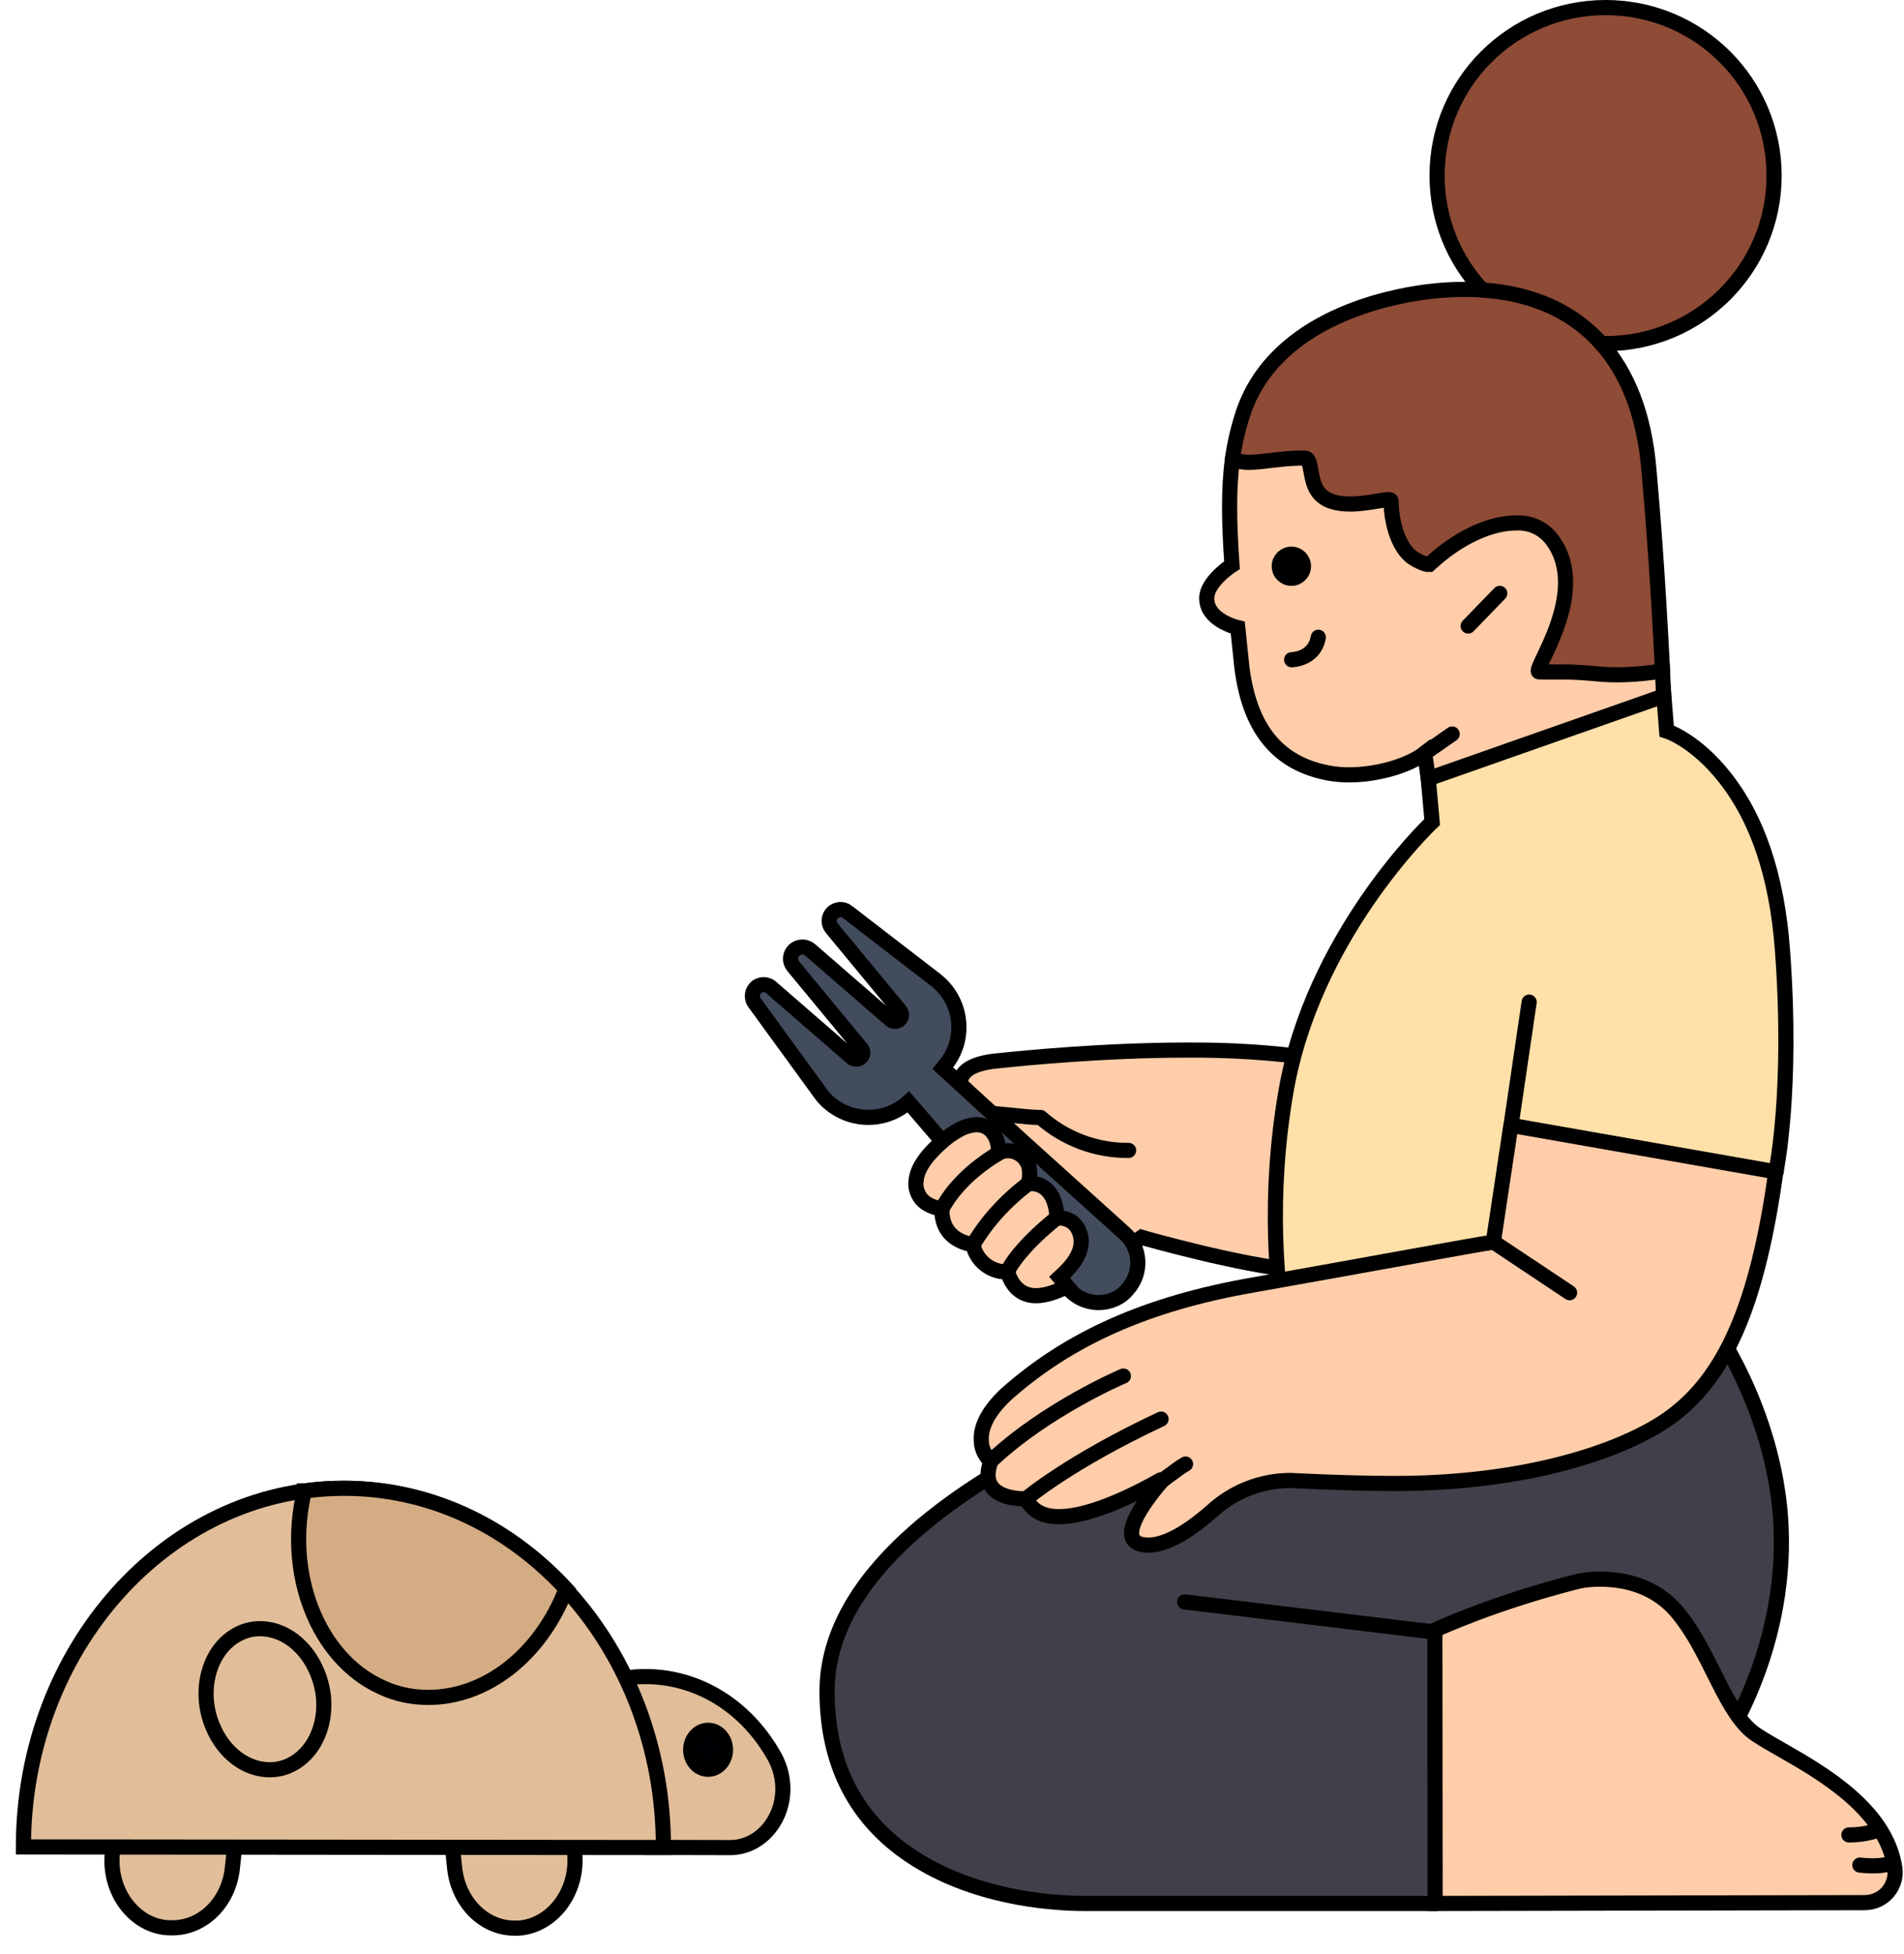
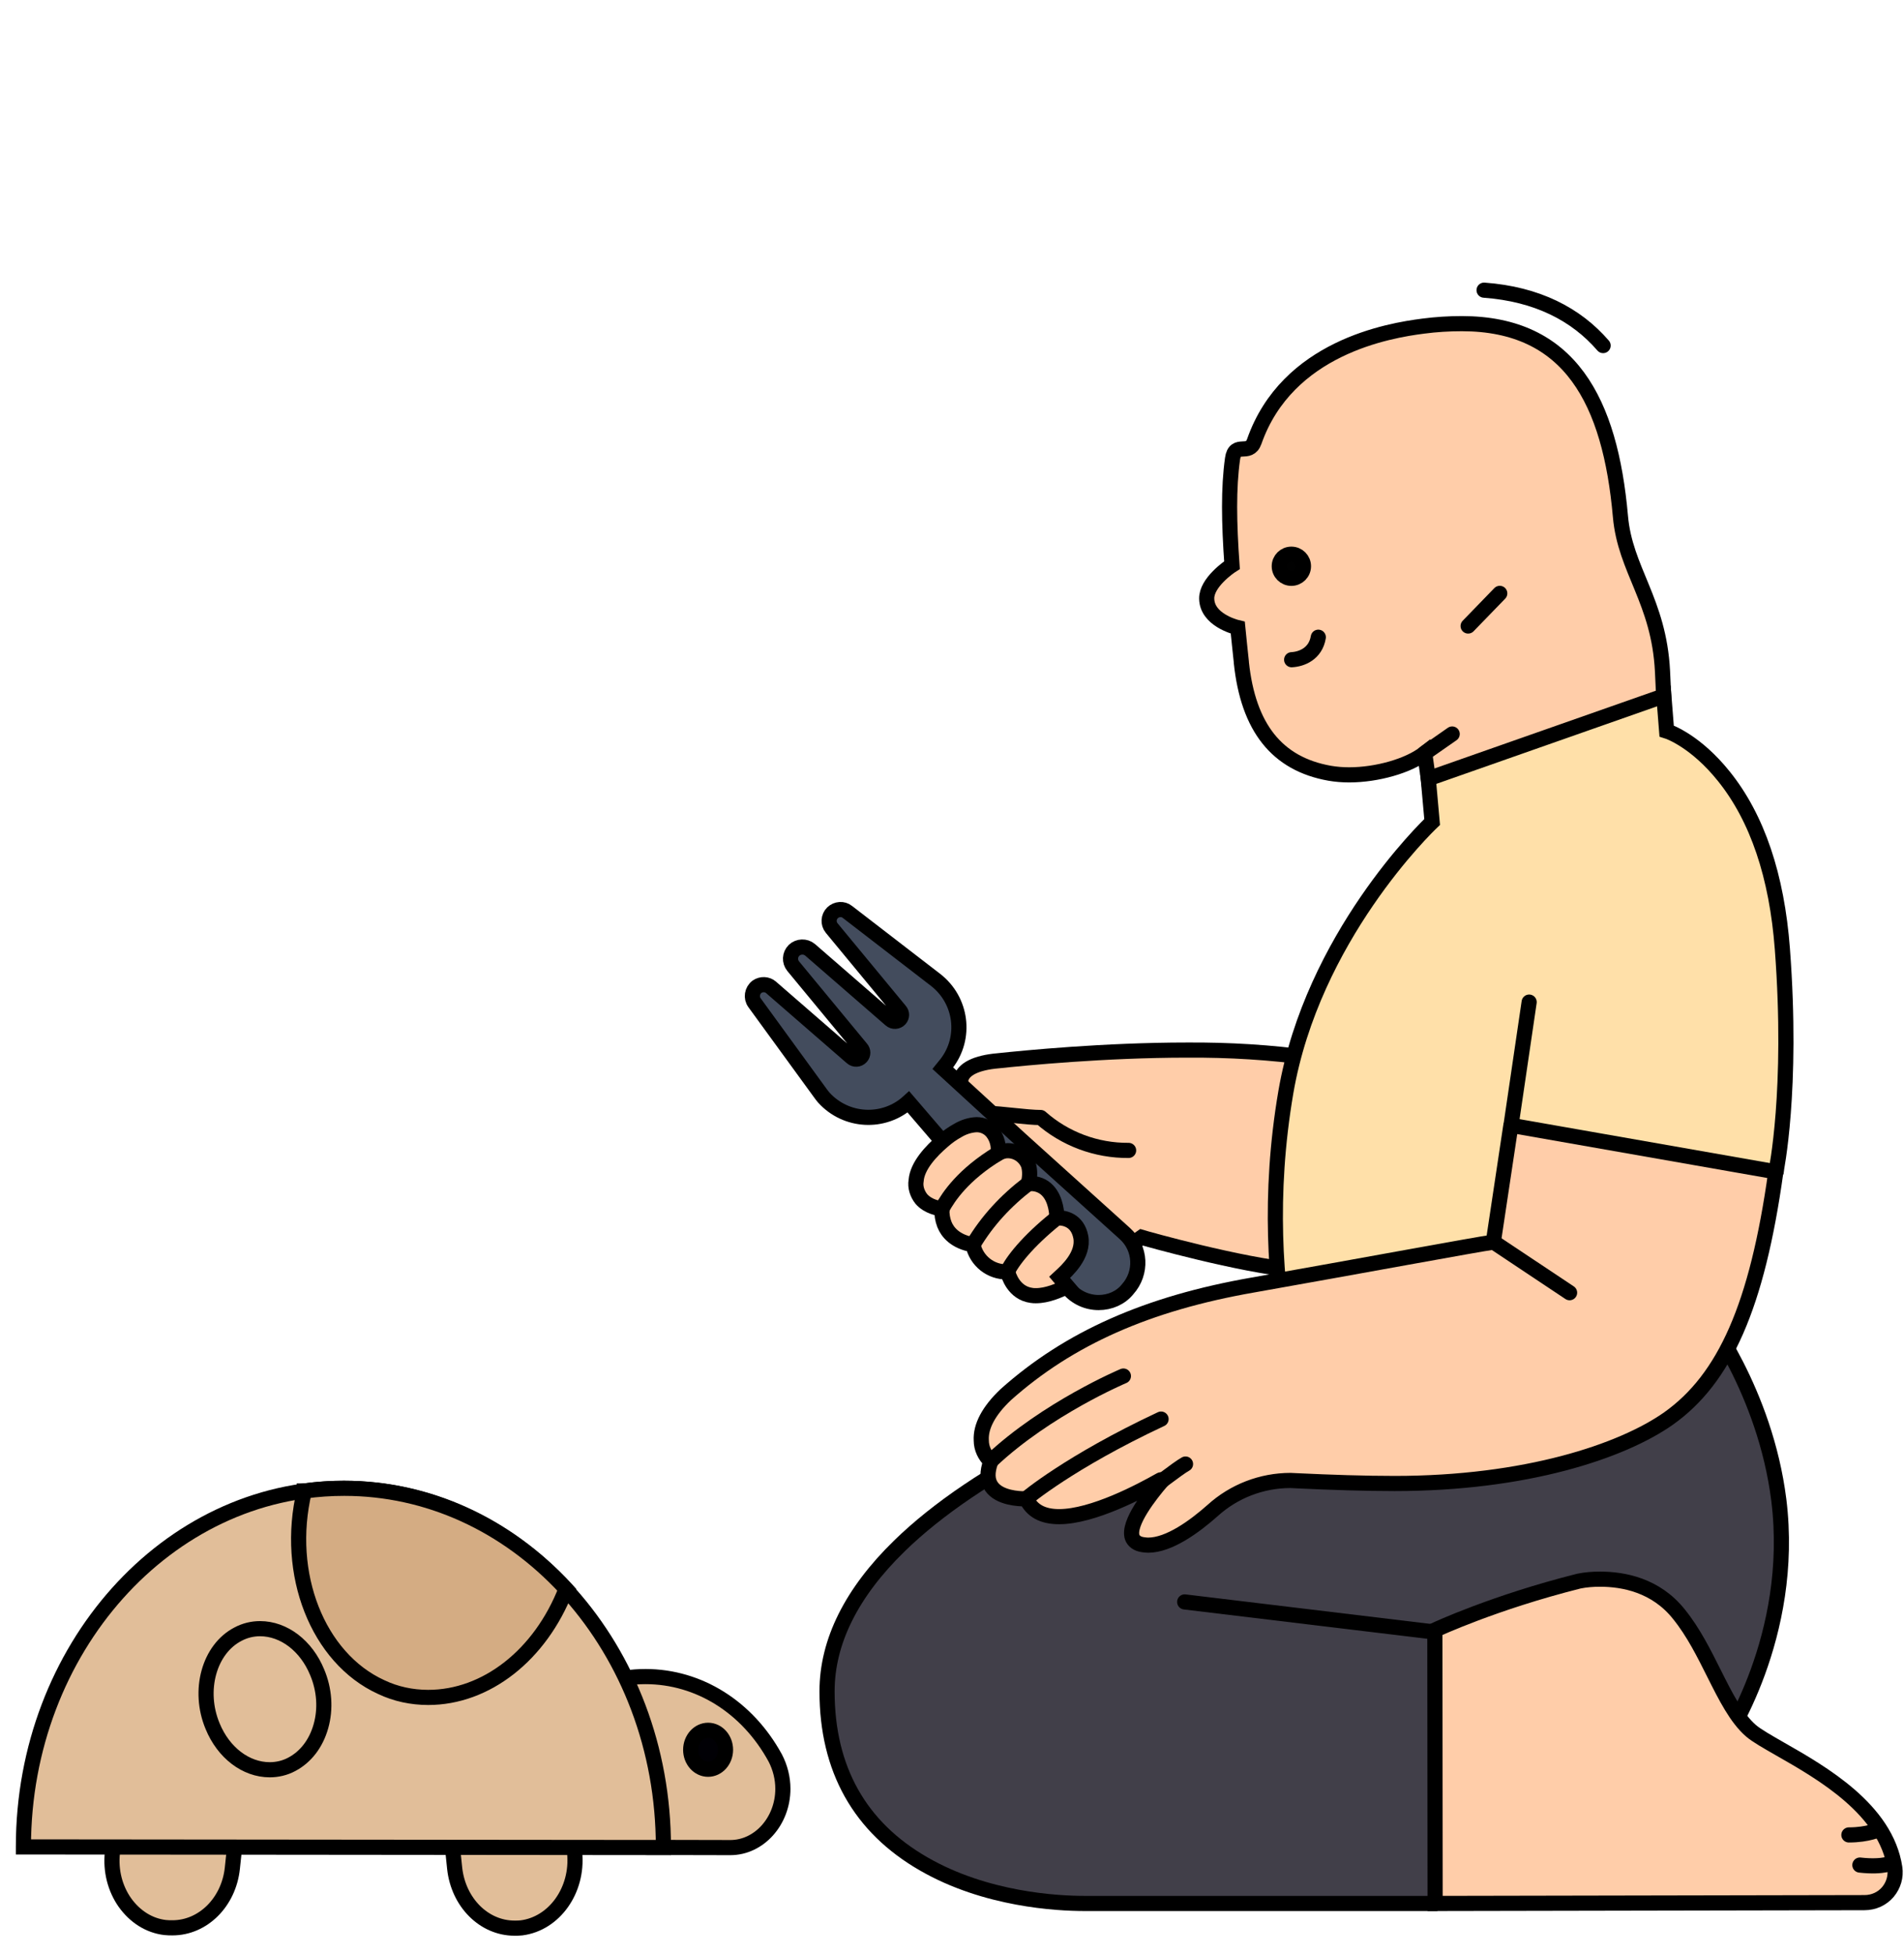
<svg xmlns="http://www.w3.org/2000/svg" width="503" height="516" viewBox="0 0 503 516" fill="none">
  <path d="M281.023 339.75C280.441 339.25 279.859 338.81 279.277 338.45C278.766 338.09 278.334 337.8 278.114 337.65L247.469 306.38L261.191 294.07C255.965 291.03 253.277 287.77 253.859 285.02C254.441 282.41 257.851 280.67 263.659 280.17C270.56 279.44 291.695 277.34 313.633 277.34C324.597 277.27 335.631 277.92 346.525 279.44H346.675L342.312 335.48H342.171C327.496 334.11 303.03 327.23 301.576 326.79C300.342 327.66 284.724 338.88 281.233 339.83H281.163L281.023 339.75Z" fill="#FFCDA9" stroke="black" stroke-width="4" />
  <path d="M261.191 294.07C264.1 294.07 271.292 295.15 274.924 295.15C281.313 300.8 289.589 303.91 298.155 303.84" stroke="black" stroke-width="4" stroke-linecap="round" stroke-linejoin="round" />
  <path d="M290.241 344.02C287.191 344.02 284.293 342.72 282.256 340.33L279.929 337.58L239.986 291.03C233.526 296.89 223.495 296.38 217.617 289.87C217.256 289.43 216.895 289 216.604 288.56L199.321 264.82C198.368 263.51 198.659 261.63 199.973 260.62C201.136 259.82 202.661 259.89 203.674 260.76L225.03 279.3C225.752 279.95 226.845 279.88 227.497 279.15C228.079 278.5 228.079 277.56 227.497 276.91L209.552 255.19C208.539 253.96 208.609 252.15 209.773 250.99C210.936 249.9 212.752 249.83 213.986 250.84L235.261 269.31C235.994 269.96 237.077 269.88 237.739 269.16C238.311 268.51 238.311 267.57 237.739 266.92L219.723 245.12C218.71 243.89 218.851 242.15 219.944 241.07C221.027 240.06 222.703 239.91 223.866 240.85L247.178 258.81C254.079 264.17 255.383 274.08 250.007 280.96C249.716 281.32 249.355 281.76 249.064 282.12L269.617 300.95L297.142 325.78C301.425 329.62 301.787 336.21 297.864 340.55C296.049 342.79 293.22 344.02 290.241 344.02Z" fill="#434C5D" stroke="black" stroke-width="4" />
  <path d="M273.68 342.21C273.319 342.21 272.887 342.21 272.526 342.14C267.731 341.49 266.417 336.71 266.207 335.92H266.127C261.773 336.06 257.921 333.02 257.048 328.75C252.334 327.95 250.298 325.42 249.495 323.39C248.994 322.09 248.773 320.71 248.843 319.26C248.121 319.19 245.212 318.76 243.396 316.66C242.313 315.28 241.731 313.54 242.022 311.81C242.313 307.9 246.015 303.99 249.064 301.38C250.298 300.29 251.602 299.35 253.056 298.56C254.511 297.69 256.256 297.11 258.002 297.04C259.667 297.04 261.191 297.76 262.214 299.06C263.448 300.66 263.95 302.68 263.659 304.64C264.461 304.2 265.334 303.91 266.207 303.91C268.674 303.91 270.851 305.43 271.724 307.75C272.155 309.34 272.085 311.01 271.654 312.6C271.864 312.6 272.015 312.6 272.235 312.6C273.9 312.53 275.576 313.18 276.739 314.41C279.056 316.8 279.207 320.78 279.207 321.65C279.277 321.65 279.418 321.65 279.568 321.65C281.093 321.65 284.654 322.16 285.526 326.72C286.399 331.5 281.815 335.63 280.079 337.22L279.929 337.36L281.965 339.75L281.815 339.83C279.789 340.84 276.659 342.21 273.68 342.21Z" fill="#FFCDA9" stroke="black" stroke-width="4" />
  <path d="M248.843 319.26C250.589 316 254.511 310.21 263.659 304.64" stroke="black" stroke-width="4" stroke-linecap="round" stroke-linejoin="round" />
  <path d="M257.049 328.75C260.83 322.38 265.766 317.09 271.654 312.6" stroke="black" stroke-width="4" stroke-linecap="round" stroke-linejoin="round" />
  <path d="M266.127 335.92C267.22 333.38 271.292 327.95 279.207 321.65" stroke="black" stroke-width="4" stroke-linecap="round" stroke-linejoin="round" />
  <path d="M376.376 198.93C372.093 202.26 363.818 204.65 356.405 204.65C354.66 204.65 352.924 204.51 351.249 204.22C337.376 201.75 329.753 192.2 327.937 174.97V174.82C327.646 171.92 327.285 168.88 326.994 165.77C326.051 165.55 318.859 163.6 318.789 158.1C318.709 153.9 324.667 149.77 325.469 149.26C324.667 137.97 324.527 128.92 325.61 121.17C326.262 116.46 329.973 120.52 331.348 116.61C340.065 91.78 366.867 87.29 376.015 86.13C379.356 85.69 382.766 85.48 386.187 85.48C414.795 85.48 425.398 105.97 428.086 136.38C429.32 150.57 438.257 158.68 439.2 177.28C440.213 198.35 440.946 216.23 441.016 216.52V216.67L380.589 228.62L376.376 198.93Z" fill="#FFCDA9" stroke="black" stroke-width="4" />
-   <path d="M468.681 46.38C468.681 21.84 448.79 2 424.164 2C399.548 2 379.647 21.84 379.647 46.38C379.647 58.04 384.151 68.68 391.553 76.57C390.109 76.5 388.574 76.43 387.049 76.43C383.639 76.43 380.228 76.64 376.888 77.08C367.74 78.24 337.306 83.74 328.589 108.57C327.215 112.63 326.192 116.83 325.61 121.1V121.17L325.68 121.24C325.761 121.24 327.065 122.11 329.974 122.11C333.675 122.11 340.135 120.74 344.92 121.03C346.524 121.24 345.943 126.46 347.979 129.57C349.504 131.96 352.413 133.12 356.696 133.12C361.852 133.12 367.369 131.31 367.469 132.23C367.66 139.71 369.987 144.19 372.093 146.37C373.397 147.74 375.925 148.85 377.029 149.05H377.62L379.566 147.33C380.76 146.33 390.179 138.11 400.712 138.11C404.483 137.97 408.044 139.71 410.221 142.82C420.242 156.65 404.553 177.21 406.54 177.44L407.733 177.48H413.792C414.294 177.52 415.277 177.42 420.603 177.85C426.782 178.59 432.881 178.15 438.759 177.28H439.2V177.07C438.037 153.46 436.652 135.51 435.569 123.56C434.335 109.66 430.052 98.65 423.081 90.76C423.442 90.76 423.803 90.76 424.164 90.76C448.79 90.76 468.681 70.92 468.681 46.38Z" fill="#8E4B35" stroke="black" stroke-width="4" />
  <path d="M423.512 91.27C416.39 83.02 406.078 77.66 392.065 76.64" stroke="black" stroke-width="4" stroke-linecap="round" stroke-linejoin="round" />
  <path d="M347.758 383.85C347.618 383.41 330.335 343.16 339.703 288.42C346.745 247.59 376.888 218.48 378.343 217.1L377.319 205.66L439.561 183.8L440.294 193.07C441.237 193.36 448.128 195.96 455.39 205.01C464.257 216.02 469.413 231.37 470.868 250.63C473.697 288.06 469.193 309.27 469.193 309.49L450.234 346.85H450.164C449.652 347.14 395.556 375.37 347.909 383.99H347.758V383.85Z" fill="#FFE0A9" stroke="black" stroke-width="4" />
  <path d="M286.54 502.73C279.207 502.73 260.399 501.72 244.048 492.3C227.136 482.6 218.49 467.25 218.49 446.69C218.49 433.59 224.95 420.63 237.588 408.32C247.68 398.47 261.843 388.91 279.568 380.01C309.711 364.8 340.285 356.55 340.576 356.48L450.094 346.49L450.164 346.56C450.315 346.78 466.294 367.34 469.925 396.15C474.419 432.28 455.47 460.01 455.32 460.3L379.135 502.73H286.54Z" fill="#413F49" stroke="black" stroke-width="4" />
  <path d="M303.311 408.1C302.81 408.1 302.368 408.03 301.867 407.96C300.412 407.74 299.469 407.01 299.108 406C297.864 402.31 303.893 394.71 306.872 391.23C307.093 391.01 306.802 390.72 306.581 390.87C301.496 393.76 288.716 400.57 279.789 400.57C275.425 400.57 272.597 398.98 271.142 395.86C271.072 395.86 270.921 395.86 270.711 395.86C269.186 395.86 264.03 395.65 261.924 392.61C260.76 390.94 260.76 388.77 261.703 386.09C261.703 386.02 261.703 385.87 261.633 385.87C260.178 384.42 259.235 382.54 259.235 380.44C259.015 376.75 261.191 372.62 265.695 368.35C282.397 353.44 303.171 344.24 330.987 339.39C357.639 334.68 390.901 328.53 394.312 328.1C394.462 328.1 394.533 328.02 394.533 327.88L399.107 297.47C399.107 297.33 399.257 297.25 399.398 297.25L469.123 309.49V309.63C464.187 344.89 455.681 364.08 440.795 374.65C428.447 383.34 403.029 391.81 368.462 391.81C360.397 391.81 351.68 391.52 342.602 391.09C342.031 391.09 341.519 391.01 340.937 391.01C333.314 391.01 325.971 393.84 320.314 398.98C315.659 403.1 308.908 408.1 303.311 408.1Z" fill="#FFCDA9" stroke="black" stroke-width="4" />
  <path d="M399.187 297.18L403.972 264.67" stroke="black" stroke-width="4" stroke-linecap="round" stroke-linejoin="round" />
  <path d="M379.065 431.05L379.205 430.47C379.356 430.4 394.683 423.23 417.122 417.59C418.938 417.22 420.824 417.08 422.709 417.08C428.888 417.08 437.455 418.67 443.554 426.35C447.406 431.12 450.164 436.7 452.852 442.06C455.902 448.14 458.741 453.79 462.582 457.12C464.107 458.42 466.795 459.94 470.206 461.9C481.39 468.27 498.242 477.9 500.57 493.32C500.931 495.63 500.208 497.95 498.754 499.69C497.229 501.5 494.972 502.51 492.575 502.51L379.135 502.73L379.065 431.05Z" fill="#FFCDA9" stroke="black" stroke-width="4" />
  <path d="M387.852 165.34L396.208 156.72" stroke="black" stroke-width="4" stroke-linecap="round" stroke-linejoin="round" />
  <path d="M341.228 174.24C343.916 174.1 347.548 172.65 348.27 168.3" stroke="black" stroke-width="4" stroke-linecap="round" stroke-linejoin="round" />
  <path d="M341.158 152.74C342.923 152.74 344.348 151.31 344.348 149.55C344.348 147.79 342.923 146.37 341.158 146.37C339.392 146.37 337.958 147.79 337.958 149.55C337.958 151.31 339.392 152.74 341.158 152.74Z" fill="#010101" stroke="black" stroke-width="4" />
  <path d="M376.376 198.93L383.639 193.86" stroke="black" stroke-width="4" stroke-linecap="round" stroke-linejoin="round" />
  <path d="M379.065 431.05L312.971 423.09" stroke="black" stroke-width="4" stroke-linecap="round" stroke-linejoin="round" />
  <path d="M491.341 492.59C497.881 493.32 500.128 491.87 500.128 491.87" stroke="black" stroke-width="4" stroke-linecap="round" stroke-linejoin="round" />
  <path d="M488.442 484.63C493.528 484.63 496.497 483.18 496.497 483.18" stroke="black" stroke-width="4" stroke-linecap="round" stroke-linejoin="round" />
  <path d="M394.533 328.02L414.655 341.42" stroke="black" stroke-width="4" stroke-linecap="round" stroke-linejoin="round" />
  <path d="M271.142 395.79C271.142 395.79 282.477 386.16 306.732 374.8" stroke="black" stroke-width="4" stroke-linecap="round" stroke-linejoin="round" />
  <path d="M261.773 385.87C276.519 371.97 296.781 363.43 296.781 363.43" stroke="black" stroke-width="4" stroke-linecap="round" stroke-linejoin="round" />
  <path d="M304.264 393.19C304.264 393.19 311.085 387.83 313.192 386.67" stroke="black" stroke-width="4" stroke-linecap="round" stroke-linejoin="round" />
  <g filter="url(#filter0_d_0_1)">
    <path d="M135.914 505.251C136.557 505.252 137.13 505.252 137.785 505.176C146.474 504.053 152.737 495.207 151.817 485.466L149.395 462.054C148.463 453.033 141.721 446.268 133.595 446.26C132.952 446.26 132.379 446.259 131.724 446.336C123.024 447.458 116.76 456.305 117.692 466.045L120.114 489.458C121.104 498.478 127.857 505.243 135.914 505.251Z" fill="#E1BE99" stroke="black" stroke-width="4" />
    <path d="M45.555 505.164C53.601 505.172 60.436 498.42 61.386 489.401L63.853 465.993C64.861 456.255 58.615 447.396 49.847 446.257C49.205 446.179 48.631 446.179 47.977 446.178C39.931 446.17 33.096 452.922 32.157 461.941L29.69 485.349C29.181 490.102 30.393 494.768 32.983 498.471C35.63 502.173 39.37 504.593 43.616 505.085C44.327 505.163 44.901 505.163 45.555 505.164Z" fill="#E1BE99" stroke="black" stroke-width="4" />
    <path d="M192.93 483.977C200.55 483.984 206.812 476.988 206.82 468.456C206.823 465.642 206.114 462.828 204.82 460.334C197.499 446.887 184.641 438.819 170.547 438.805C163.213 438.798 155.958 441.053 149.63 445.389C137.755 453.511 130.407 468.151 130.392 483.673L130.392 483.84L192.93 483.977L192.93 483.733L192.93 483.977Z" fill="#E1BE99" />
    <path d="M192.93 483.977C200.55 483.984 206.812 476.988 206.82 468.456C206.823 465.642 206.114 462.828 204.82 460.334C197.499 446.887 184.641 438.819 170.547 438.805C163.213 438.798 155.958 441.053 149.63 445.389C137.755 453.511 130.407 468.151 130.392 483.673L130.392 483.84L192.93 483.977ZM192.93 483.977L192.93 483.733L192.93 483.977Z" stroke="black" stroke-width="4" />
    <path d="M187.062 463.285C184.526 463.283 182.462 460.981 182.465 458.141C182.467 455.302 184.536 452.991 187.072 452.993C189.608 452.996 191.672 455.31 191.669 458.15C191.666 460.989 189.598 463.287 187.062 463.285Z" fill="#010005" stroke="black" stroke-width="4" />
    <path d="M175.254 483.96L175.254 483.806C175.305 431.576 137.392 389.126 90.806 389.081C44.233 389.037 6.237 431.49 6.187 483.643L6.187 483.797L175.254 483.96Z" fill="#E1BE99" stroke="black" stroke-width="4" />
    <path d="M113.111 444.313C128.421 444.328 142.732 433.151 149.509 415.773L149.578 415.696L149.509 415.619C133.71 398.541 112.946 389.103 91.025 389.081L90.876 389.081C87.433 389.078 83.909 389.319 80.454 389.791L80.385 389.791L80.385 389.881C75.188 411.68 83.935 433.904 100.672 441.565C104.561 443.419 108.795 444.309 113.111 444.313Z" fill="#D4AC83" stroke="black" stroke-width="4" />
    <path d="M71.258 463.418C73.267 463.42 75.287 462.946 77.079 461.984C80.753 460.048 83.488 456.517 84.778 451.931C86.079 447.346 85.728 442.27 83.793 437.681C80.919 430.676 75.024 426.16 68.701 426.154C66.692 426.152 64.683 426.639 62.88 427.601C55.256 431.538 52.227 442.482 56.166 451.904C59.039 458.909 64.934 463.412 71.258 463.418Z" fill="#E1BE99" stroke="black" stroke-width="4" />
  </g>
  <defs>
    <filter id="filter0_d_0_1" x="0.185" y="387.081" width="212.635" height="128.17" filterUnits="userSpaceOnUse" color-interpolation-filters="sRGB">
      <feFlood flood-opacity="0" result="BackgroundImageFix" />
      <feColorMatrix in="SourceAlpha" type="matrix" values="0 0 0 0 0 0 0 0 0 0 0 0 0 0 0 0 0 0 127 0" result="hardAlpha" />
      <feOffset dy="4" />
      <feGaussianBlur stdDeviation="2" />
      <feComposite in2="hardAlpha" operator="out" />
      <feColorMatrix type="matrix" values="0 0 0 0 0 0 0 0 0 0 0 0 0 0 0 0 0 0 0.25 0" />
      <feBlend mode="normal" in2="BackgroundImageFix" result="effect1_dropShadow_0_1" />
      <feBlend mode="normal" in="SourceGraphic" in2="effect1_dropShadow_0_1" result="shape" />
    </filter>
  </defs>
</svg>